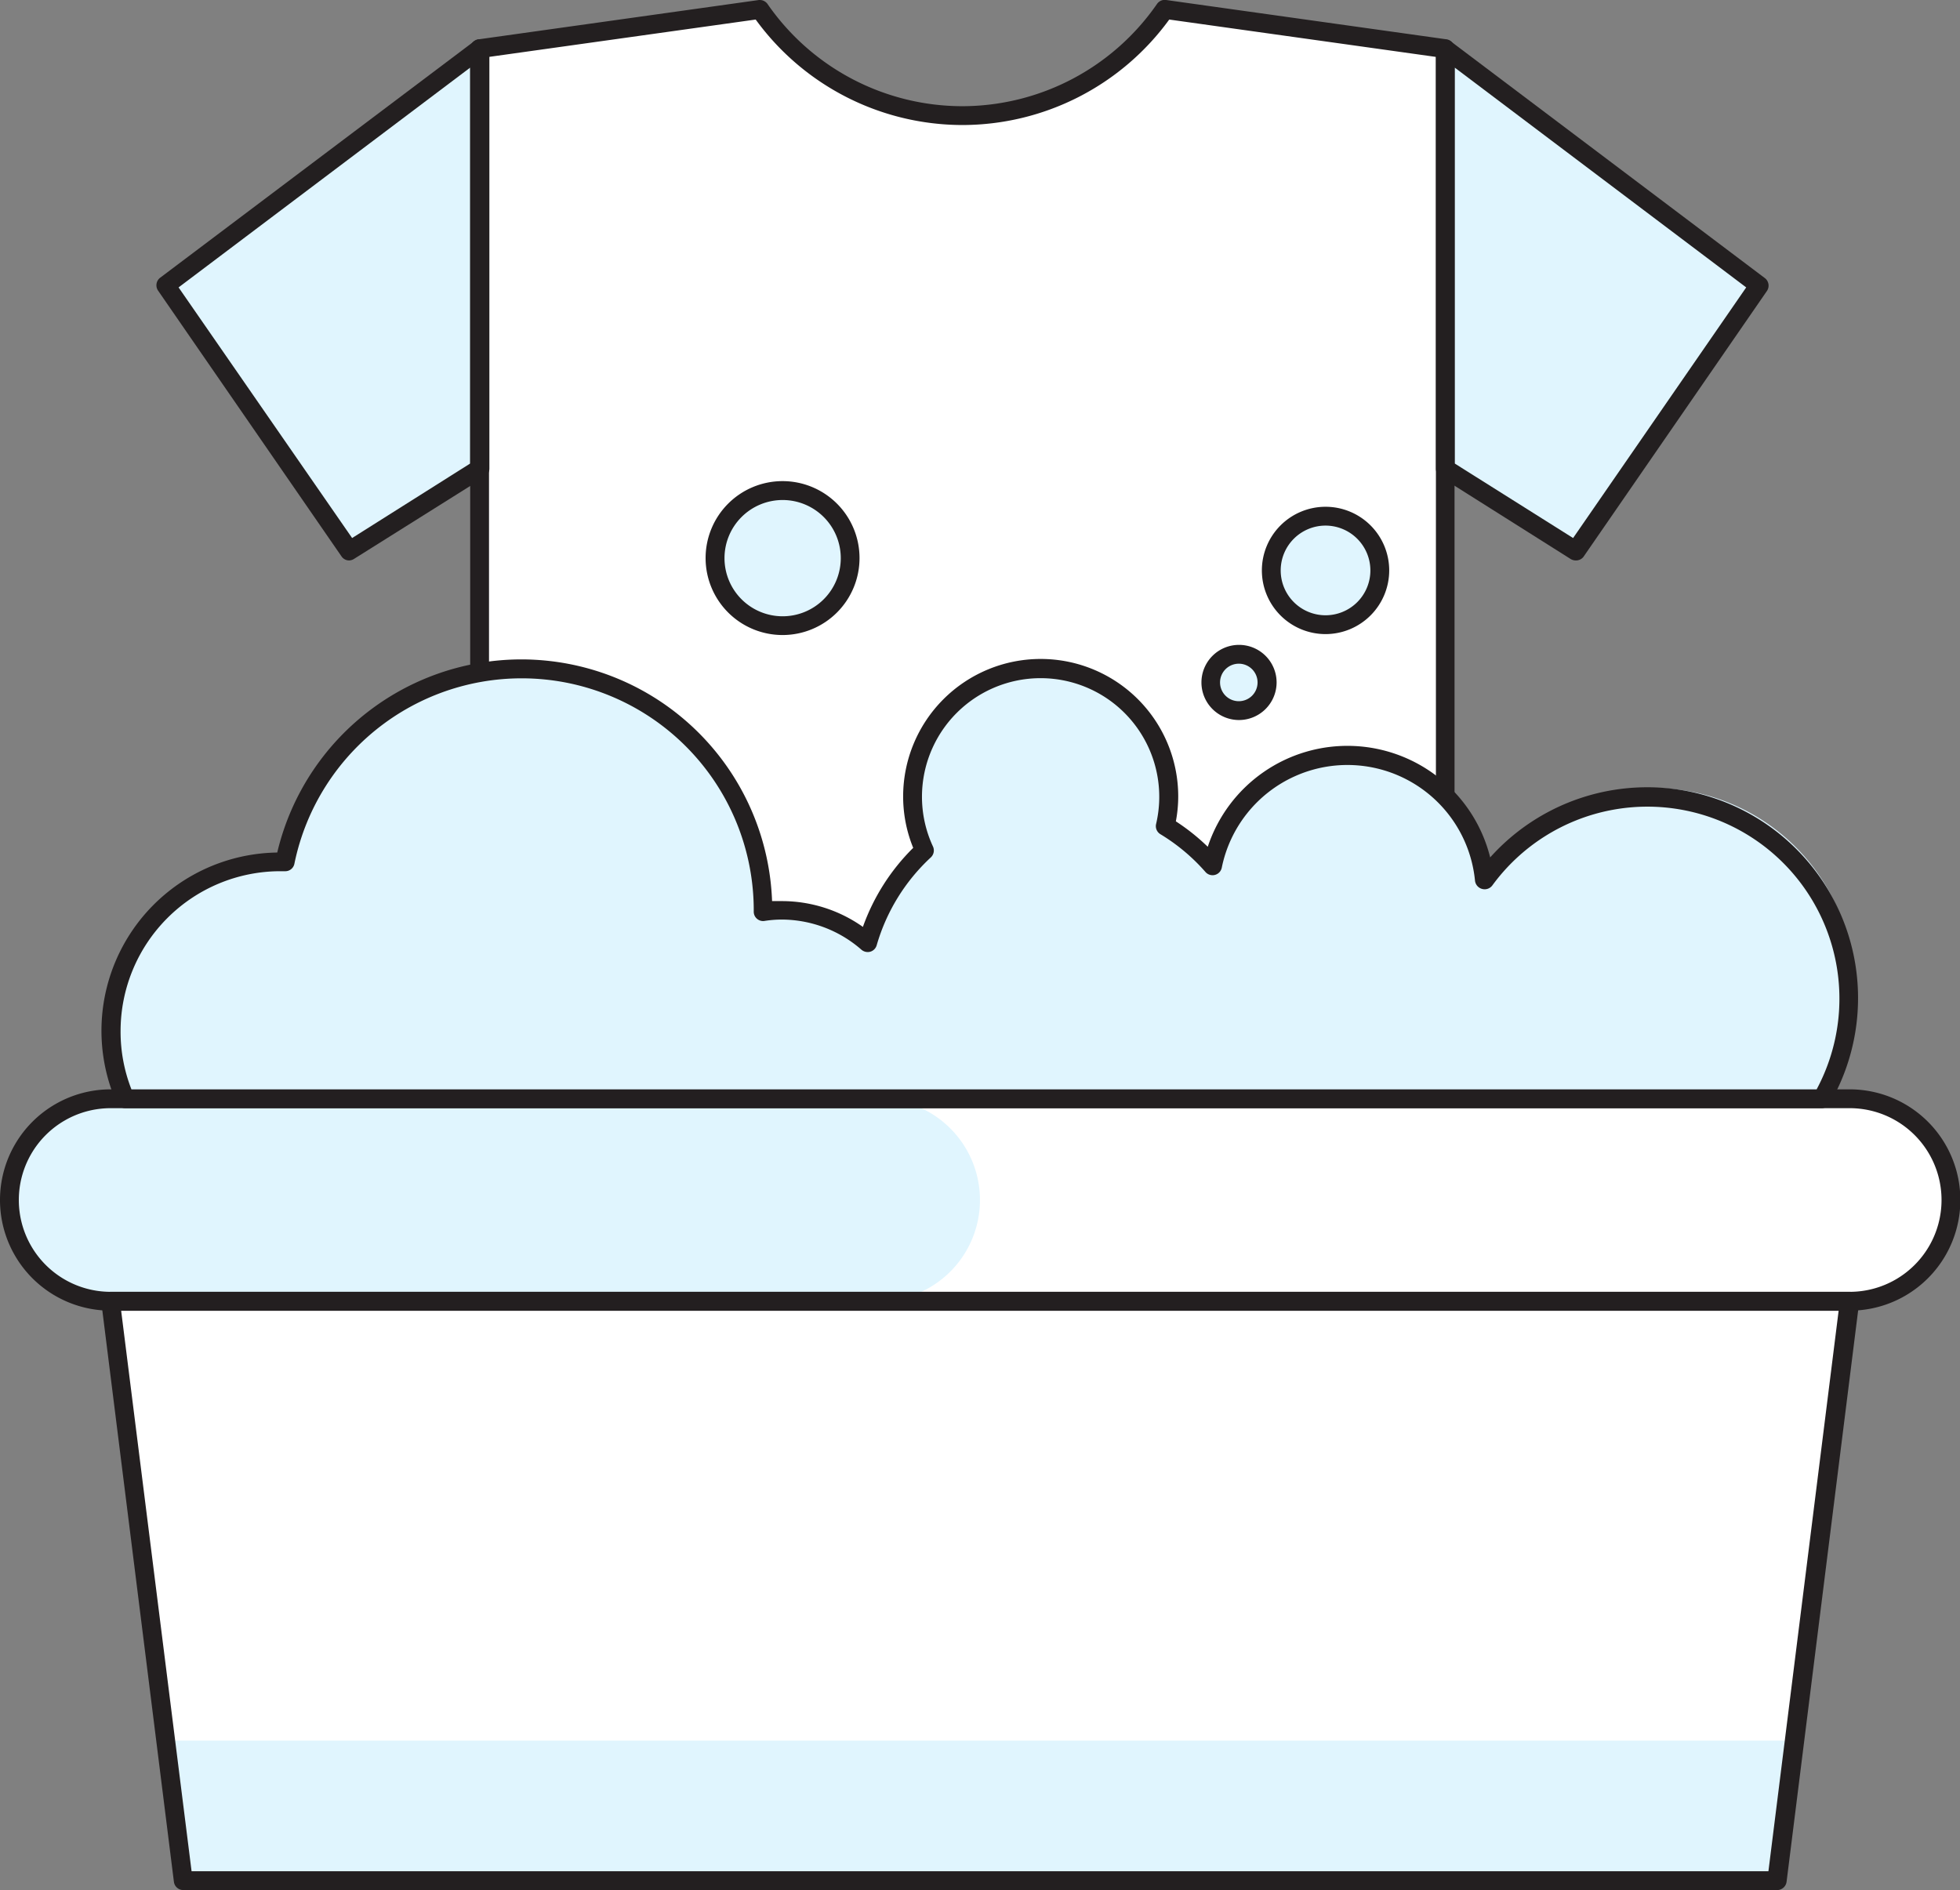
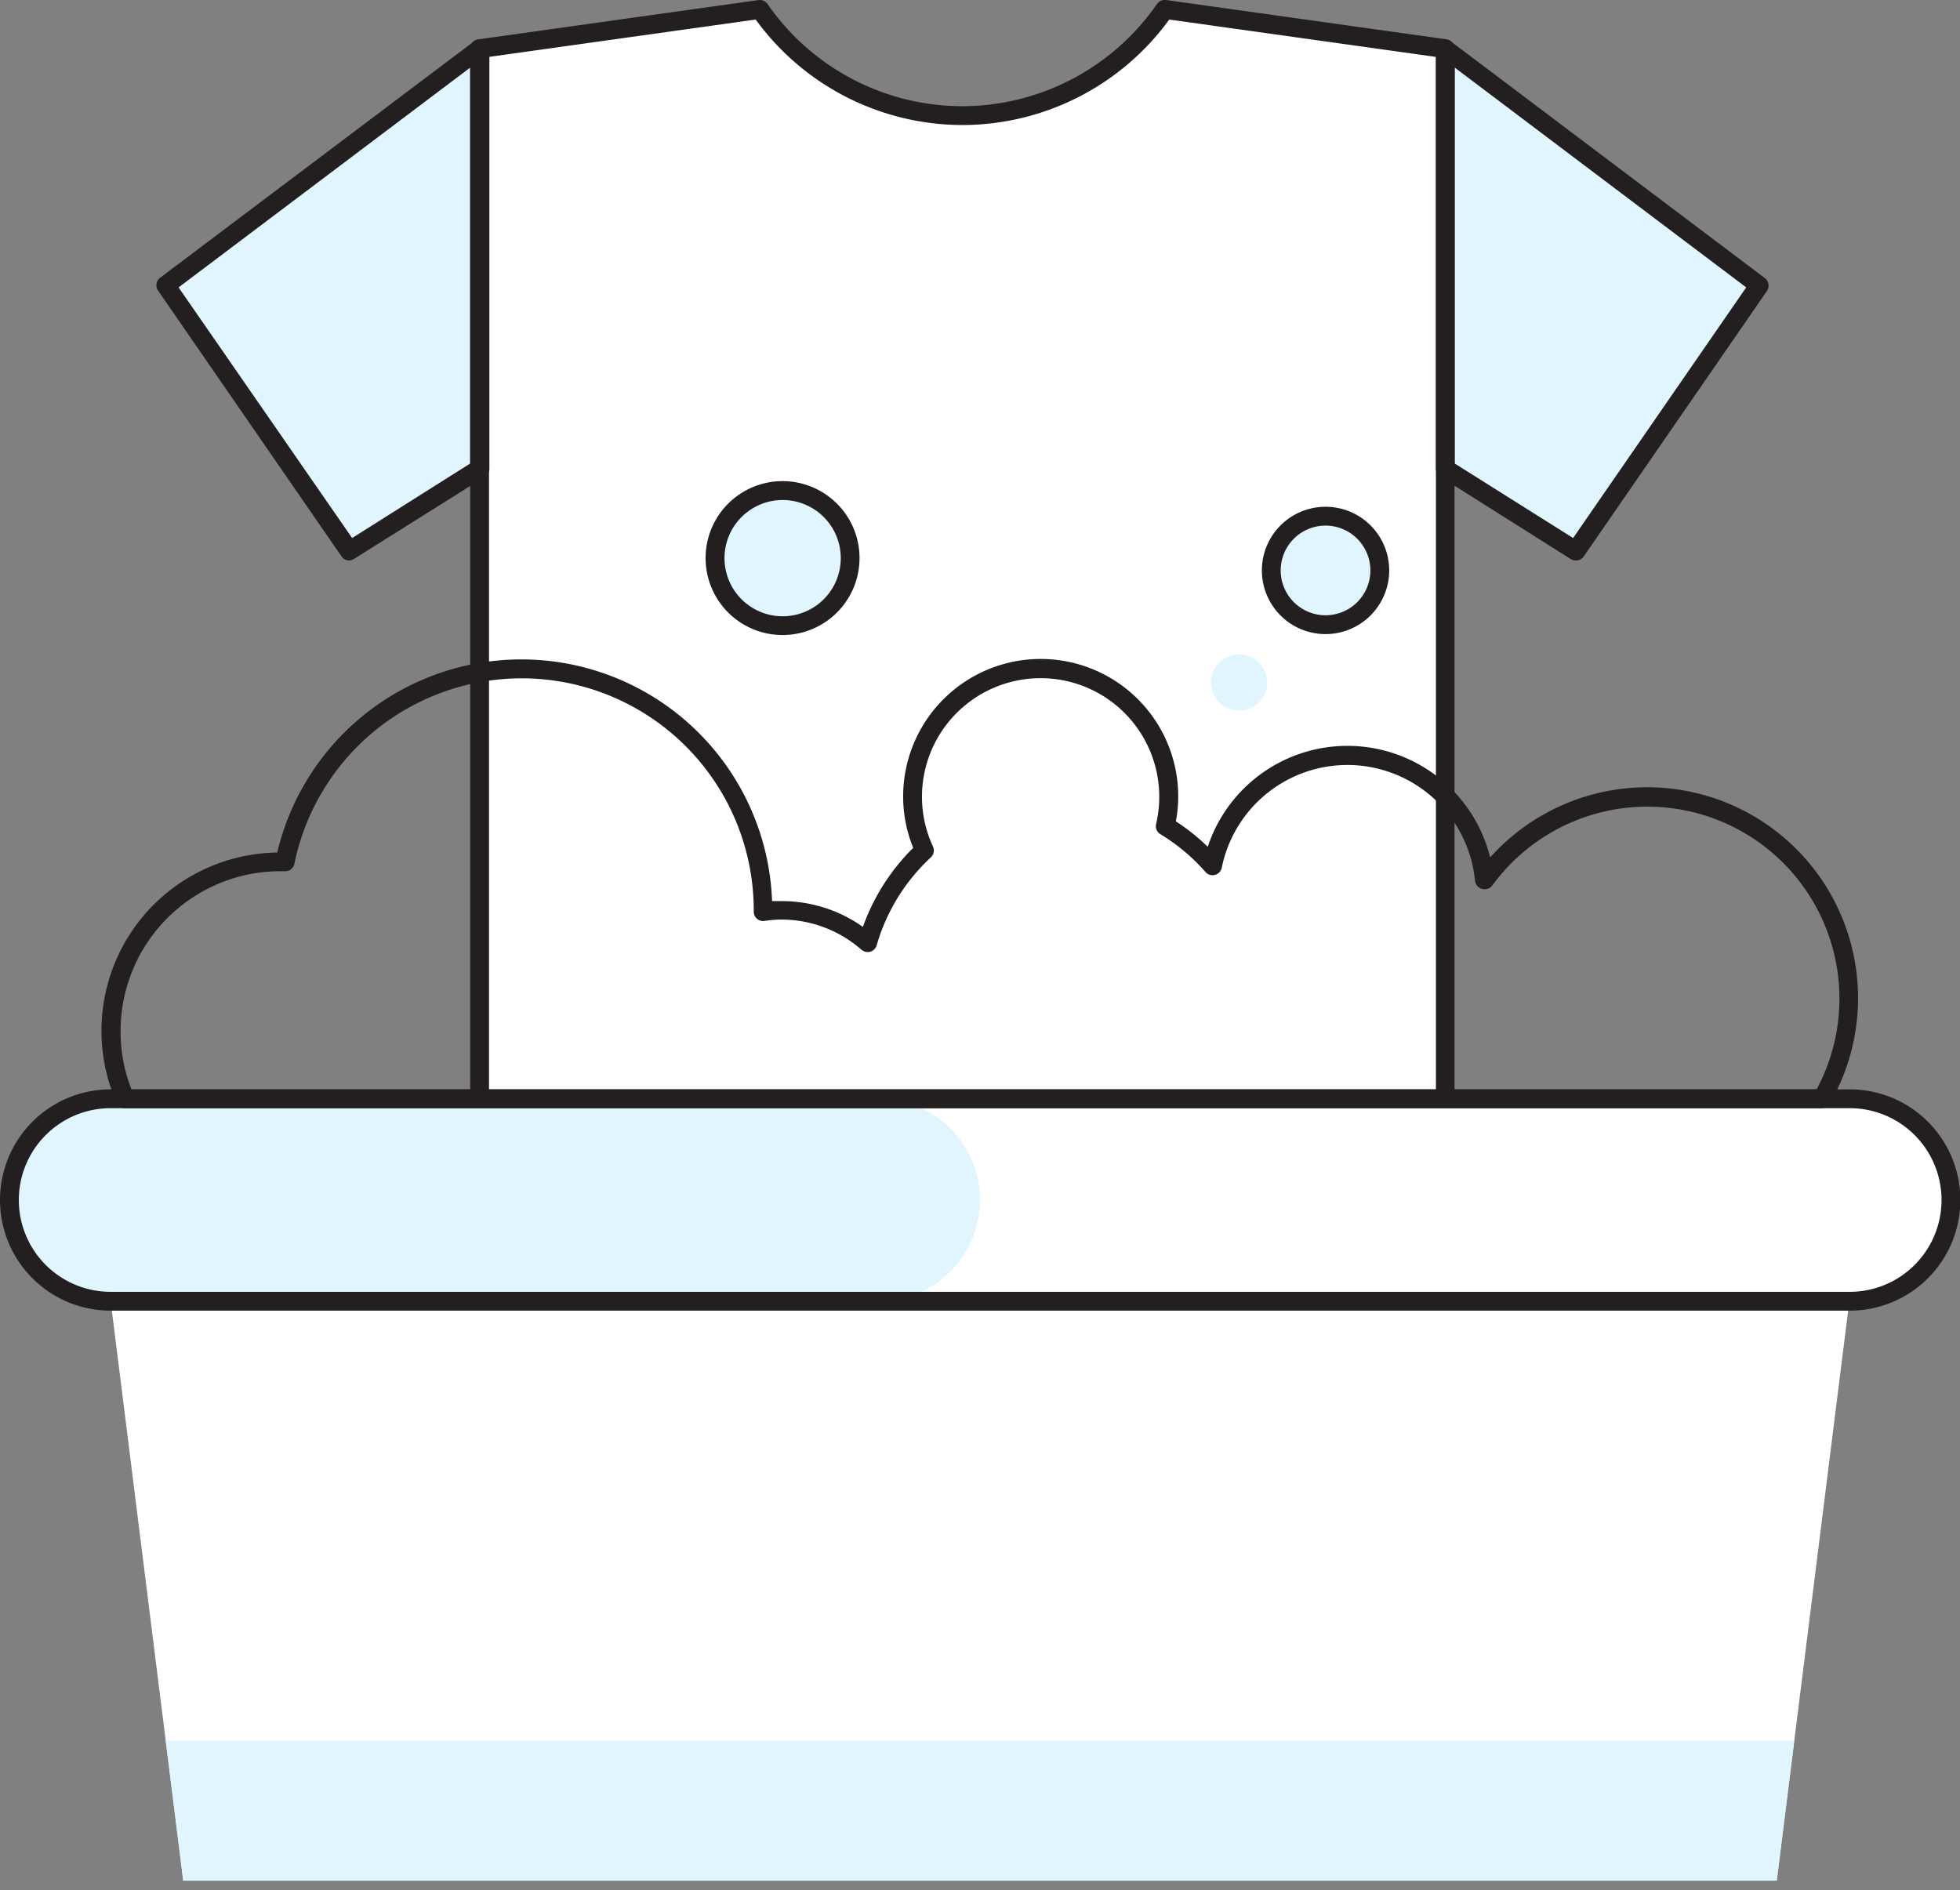
<svg xmlns="http://www.w3.org/2000/svg" viewBox="0 0 272.75 263.05">
  <rect x="0" y="0" width="272.75" height="263.05" fill="#808080" stroke="none" />
  <defs>
    <style>.cls-1{fill:#fff;}.cls-2{fill:#e0f5fe;}.cls-3{fill:#231f20;}</style>
  </defs>
  <g id="Layer_2" data-name="Layer 2">
    <g id="Layer_1-2" data-name="Layer 1">
      <path class="cls-1" d="M162.1,1.31a34.23,34.23,0,0,1-28.17,14.78A34.2,34.2,0,0,1,105.77,1.31l-39,5.47v174H201.13V6.78Z" />
      <polygon class="cls-2" points="66.74 6.78 23.06 39.7 48.59 76.66 66.74 65.24 66.74 6.78" />
      <polygon class="cls-2" points="201.13 6.78 244.8 39.7 219.27 76.66 201.13 65.24 201.13 6.78" />
      <path class="cls-3" d="M48.59,78a1.29,1.29,0,0,1-1.07-.57L22,40.45a1.32,1.32,0,0,1,.29-1.8L66,5.73a1.31,1.31,0,0,1,1.37-.13,1.32,1.32,0,0,1,.73,1.18V65.24a1.32,1.32,0,0,1-.62,1.11L49.29,77.77A1.38,1.38,0,0,1,48.59,78ZM24.85,40,49,74.88,65.43,64.51V9.41Z" />
      <path class="cls-3" d="M219.27,78a1.38,1.38,0,0,1-.7-.2L200.43,66.35a1.31,1.31,0,0,1-.61-1.11V6.78a1.31,1.31,0,0,1,2.1-1l43.67,32.92a1.32,1.32,0,0,1,.29,1.8l-25.53,37A1.31,1.31,0,0,1,219.27,78ZM202.44,64.51l16.47,10.37L243,40,202.44,9.41Z" />
      <path class="cls-3" d="M201.13,182.12H66.74a1.31,1.31,0,0,1-1.31-1.31V6.78a1.31,1.31,0,0,1,1.12-1.3l39-5.47a1.33,1.33,0,0,1,1.26.55,33,33,0,0,0,27.09,14.22A33,33,0,0,0,161,.56,1.31,1.31,0,0,1,162.28,0l39,5.47a1.31,1.31,0,0,1,1.13,1.3v174A1.31,1.31,0,0,1,201.13,182.12ZM68.05,179.5H199.82V7.92l-37.11-5.2A35.64,35.64,0,0,1,133.93,17.4,35.62,35.62,0,0,1,105.16,2.72L68.05,7.92Z" />
      <path class="cls-1" d="M257.35,181.1H15.4A14.09,14.09,0,0,1,1.31,167h0A14.09,14.09,0,0,1,15.4,152.92h242A14.09,14.09,0,0,1,271.44,167h0A14.09,14.09,0,0,1,257.35,181.1Z" />
      <polygon class="cls-1" points="136.37 181.1 15.4 181.1 25.5 261.74 136.37 261.74 247.25 261.74 257.35 181.1 136.37 181.1" />
      <polygon class="cls-2" points="23.06 242.25 25.5 261.74 136.37 261.74 247.25 261.74 249.69 242.25 23.06 242.25" />
      <path class="cls-2" d="M122.28,181.1H15.4A14.09,14.09,0,0,1,1.31,167h0A14.09,14.09,0,0,1,15.4,152.92H122.28A14.09,14.09,0,0,1,136.37,167h0A14.09,14.09,0,0,1,122.28,181.1Z" />
      <path class="cls-3" d="M257.35,182.41H15.4a15.4,15.4,0,1,1,0-30.8h242a15.4,15.4,0,0,1,0,30.8ZM15.4,154.23a12.78,12.78,0,1,0,0,25.56h242a12.78,12.78,0,0,0,0-25.56Z" />
-       <path class="cls-3" d="M247.24,263.05H25.5a1.32,1.32,0,0,1-1.3-1.15L14.1,181.26a1.31,1.31,0,0,1,1.3-1.47h242a1.32,1.32,0,0,1,1,.44,1.35,1.35,0,0,1,.32,1l-10.1,80.64A1.33,1.33,0,0,1,247.24,263.05ZM26.66,260.43H246.09l9.77-78h-239Z" />
      <circle class="cls-2" cx="108.91" cy="77.68" r="9.39" transform="translate(8.2 165.73) rotate(-76.66)" />
      <circle class="cls-2" cx="172.42" cy="94.98" r="3.92" />
      <circle class="cls-2" cx="184.46" cy="79.39" r="7.55" transform="translate(-16.33 76.25) rotate(-22.39)" />
-       <path class="cls-2" d="M253.57,152.92a28,28,0,0,0-47-30.47,19.15,19.15,0,0,0-37.83-2A28.36,28.36,0,0,0,162.2,115a17.83,17.83,0,1,0-33.52,3.38,28,28,0,0,0-7.93,12.83,18.19,18.19,0,0,0-12-4.52,18.47,18.47,0,0,0-2.59.21c0-.07,0-.14,0-.21A33.6,33.6,0,0,0,39.63,120c-.22,0-.44,0-.67,0a23.5,23.5,0,0,0-21.54,33Z" />
      <path class="cls-3" d="M108.91,88.38a10.71,10.71,0,1,1,10.7-10.7A10.71,10.71,0,0,1,108.91,88.38Zm0-18.79A8.09,8.09,0,1,0,117,77.68,8.09,8.09,0,0,0,108.91,69.59Z" />
-       <path class="cls-3" d="M172.42,100.21A5.23,5.23,0,1,1,177.65,95,5.24,5.24,0,0,1,172.42,100.21Zm0-7.84A2.61,2.61,0,1,0,175,95,2.61,2.61,0,0,0,172.42,92.37Z" />
      <path class="cls-3" d="M184.46,88.25a8.86,8.86,0,1,1,8.86-8.86A8.87,8.87,0,0,1,184.46,88.25Zm0-15.1a6.24,6.24,0,1,0,6.24,6.24A6.25,6.25,0,0,0,184.46,73.15Z" />
      <path class="cls-3" d="M253.57,154.23H17.42a1.3,1.3,0,0,1-1.2-.78,24.81,24.81,0,0,1,22.36-34.8,34.91,34.91,0,0,1,68.86,6.76c.45,0,.88,0,1.3,0A19.54,19.54,0,0,1,120.08,129a29.28,29.28,0,0,1,7-11,18.89,18.89,0,0,1-1.4-7.15,19.14,19.14,0,0,1,38.28,0,18.59,18.59,0,0,1-.33,3.46,29.23,29.23,0,0,1,4.44,3.54,20.47,20.47,0,0,1,39.3,1.48,29.34,29.34,0,0,1,47.29,34.2A1.31,1.31,0,0,1,253.57,154.23ZM18.29,151.61H252.8a26.72,26.72,0,0,0-45.13-28.38,1.33,1.33,0,0,1-1.41.49,1.34,1.34,0,0,1-1-1.14,17.84,17.84,0,0,0-35.24-1.82,1.31,1.31,0,0,1-2.27.6,26.66,26.66,0,0,0-6.27-5.26,1.31,1.31,0,0,1-.6-1.42,16.51,16.51,0,1,0-32.58-3.78,16.41,16.41,0,0,0,1.53,6.91,1.32,1.32,0,0,1-.3,1.52A26.8,26.8,0,0,0,122,131.55a1.31,1.31,0,0,1-.88.9,1.35,1.35,0,0,1-1.24-.27,16.9,16.9,0,0,0-11.14-4.2,15.71,15.71,0,0,0-2.41.2,1.3,1.3,0,0,1-1-.32,1.28,1.28,0,0,1-.44-1s0-.19,0-.21a32.29,32.29,0,0,0-63.93-6.4,1.29,1.29,0,0,1-1.33,1l-.34,0-.29,0a22.25,22.25,0,0,0-22.22,22.22A22,22,0,0,0,18.29,151.61Z" />
    </g>
  </g>
</svg>